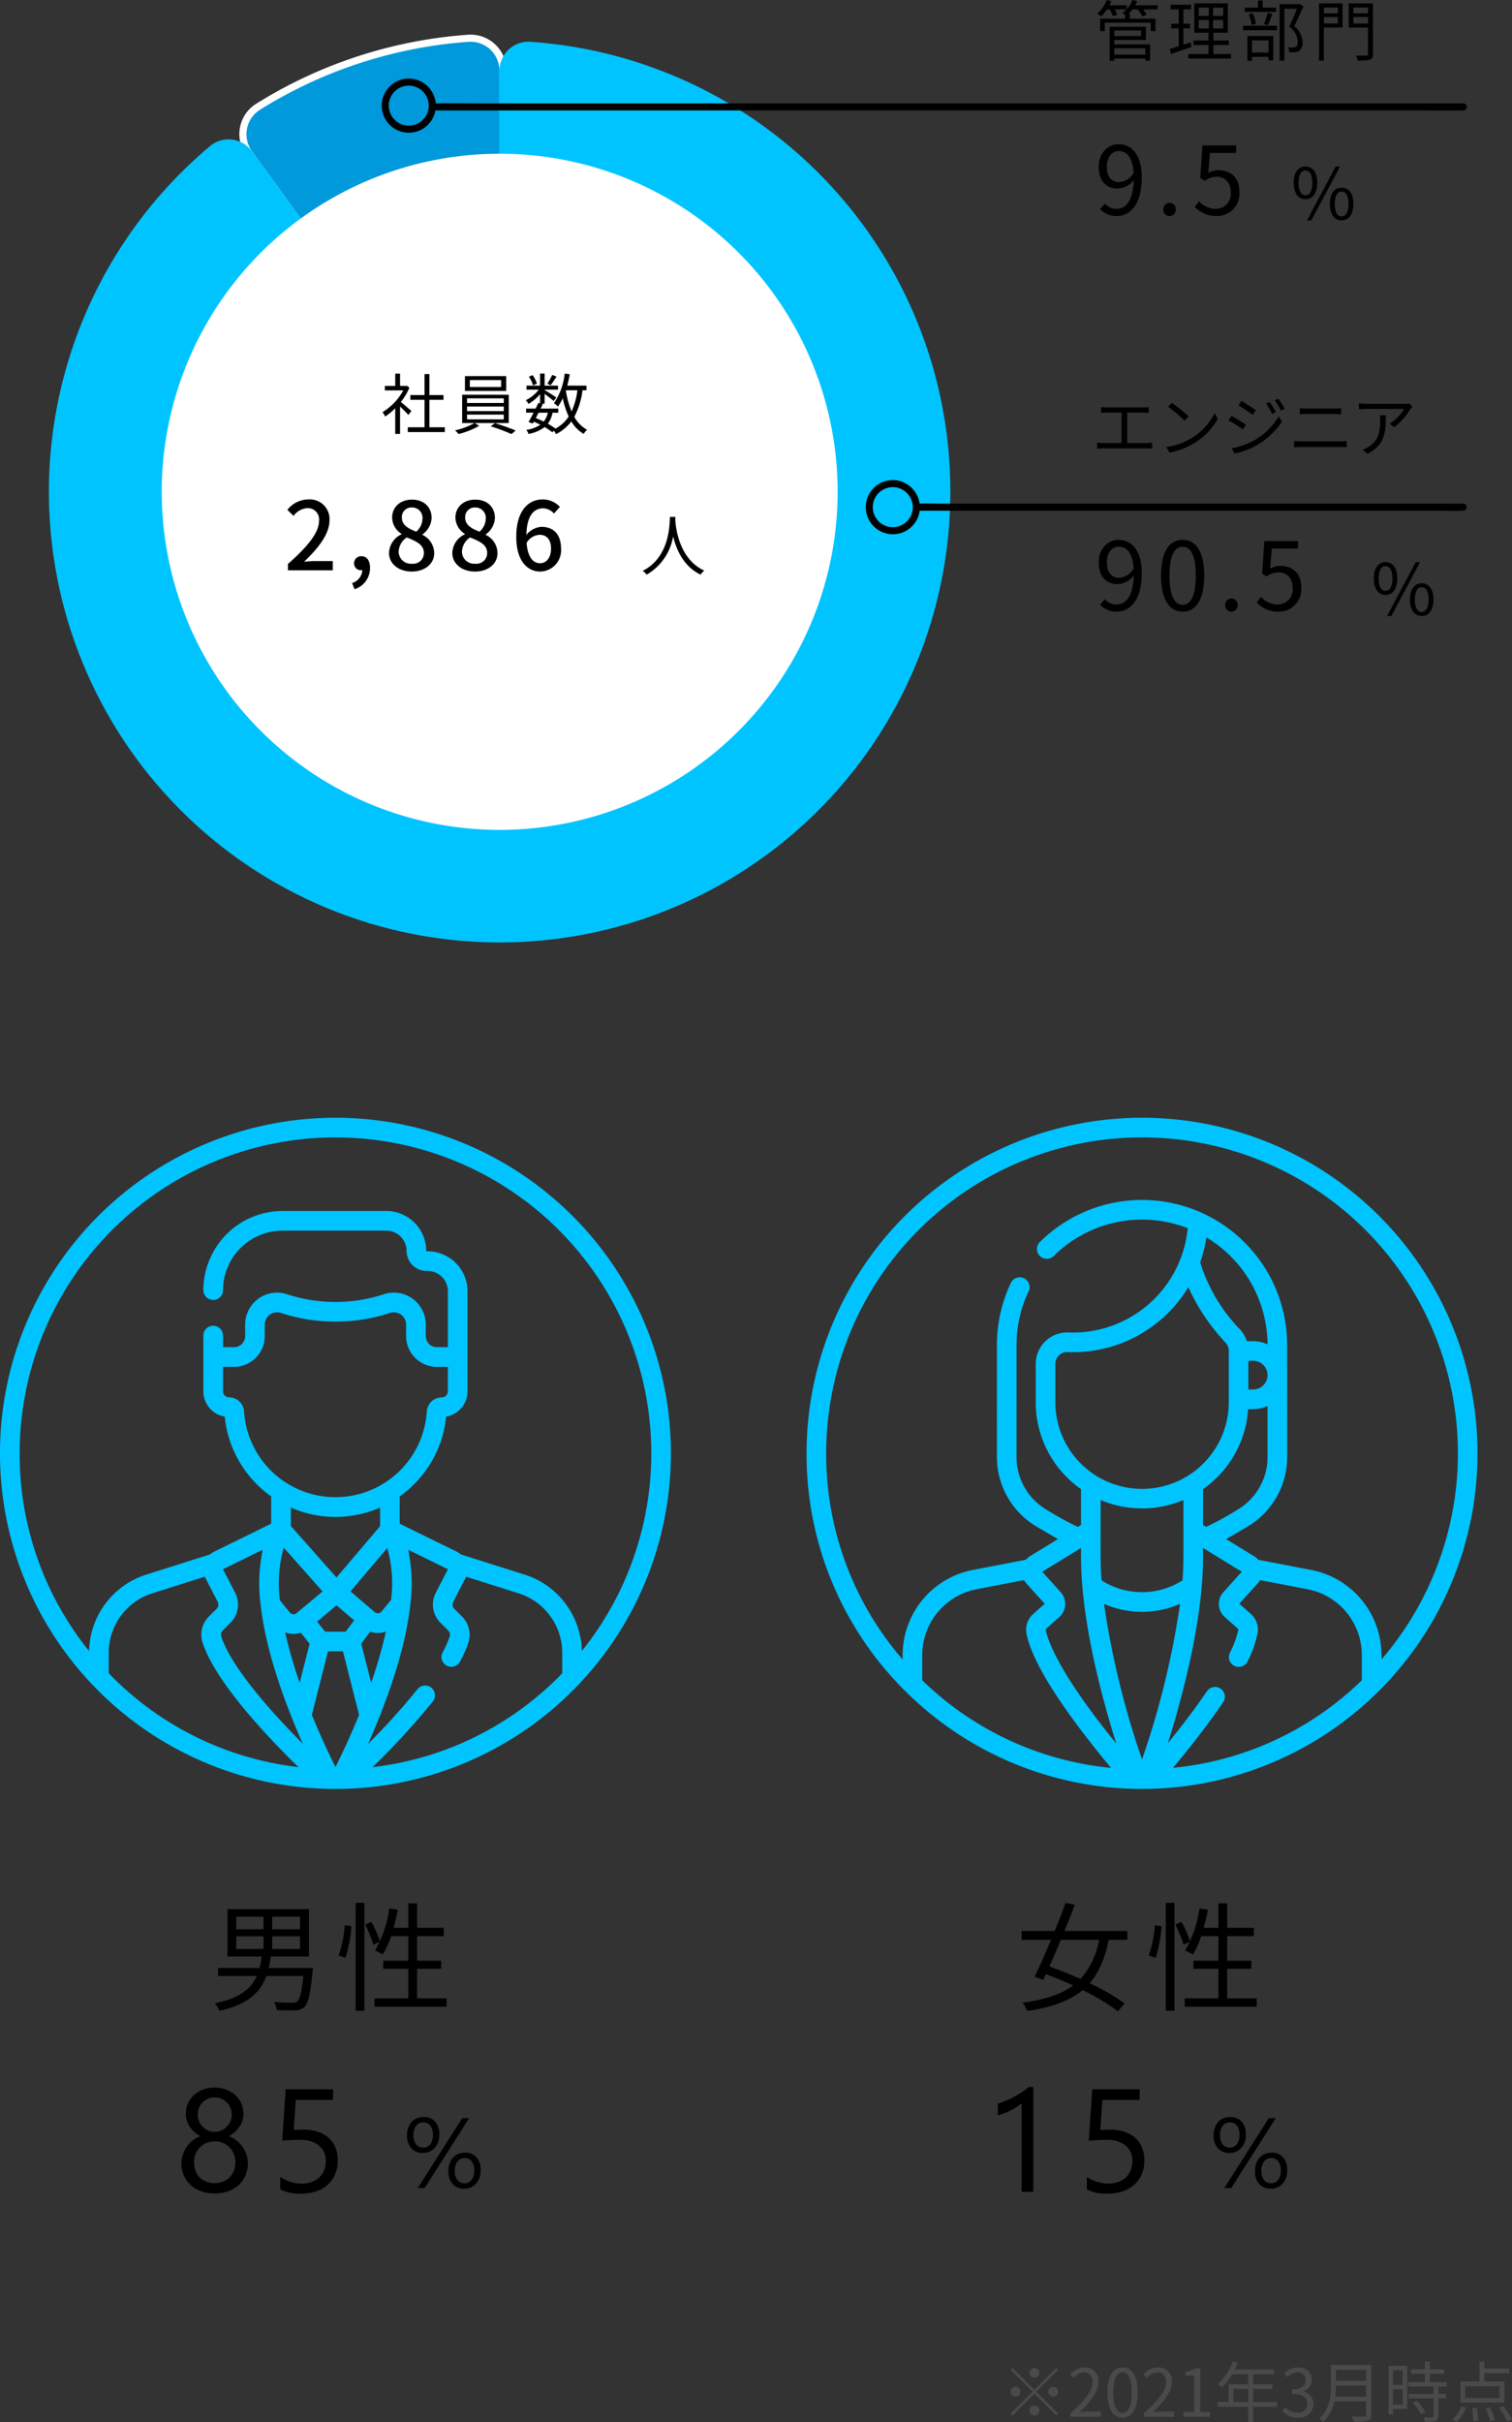
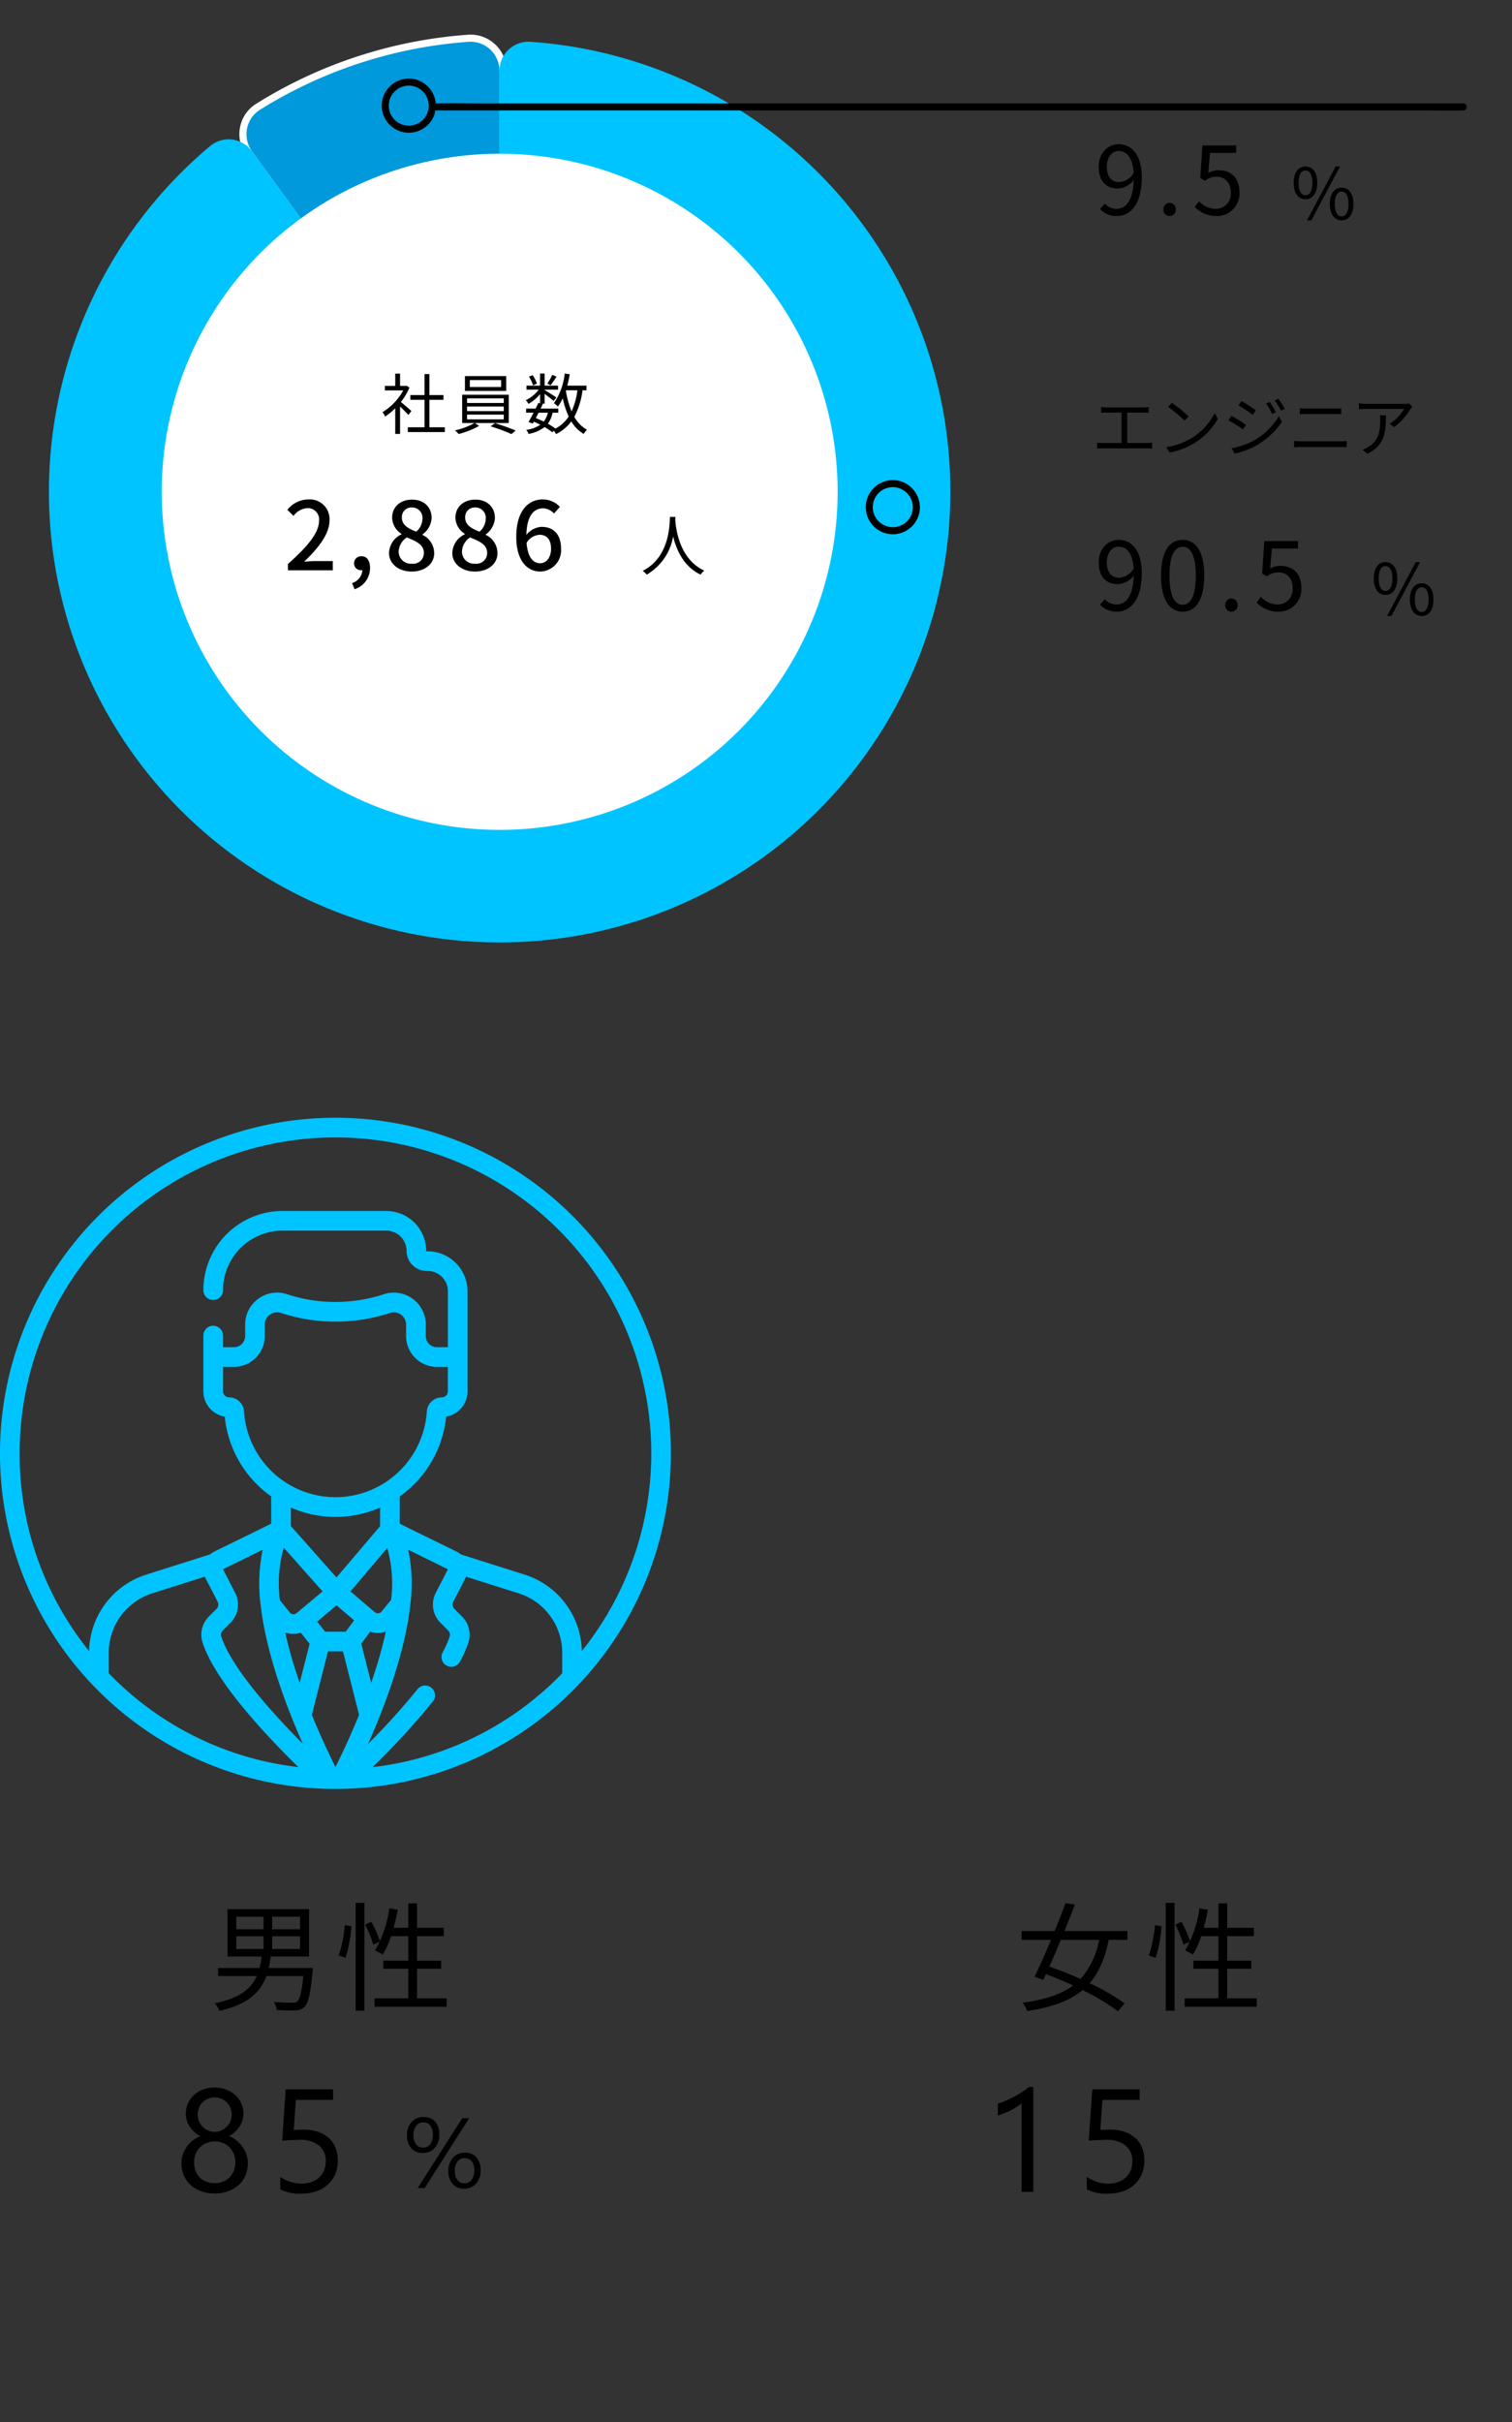
<svg xmlns="http://www.w3.org/2000/svg" width="320.108" height="512.56" viewBox="0 0 320.108 512.56">
  <rect x="0" y="0" width="320.108" height="512.56" fill="#333333" stroke="none" />
  <defs>
    <clipPath id="clip-path">
      <path id="パス_468" data-name="パス 468" d="M96.906,60.964l.025,63.105a6.117,6.117,0,0,1-4.223,5.821L88.5,131.262a6.12,6.12,0,0,1-6.844-2.218L44.52,78.022a6.125,6.125,0,0,0-8.878-1.1,95.482,95.482,0,0,0-29.4,102.8l.017.052a95.436,95.436,0,0,0,181.472-59.16l-.065-.2a95.483,95.483,0,0,0-84.23-65.56c-.142-.01-.283-.015-.423-.015a6.126,6.126,0,0,0-6.1,6.132" transform="translate(-1.5 -54.832)" fill="none" />
    </clipPath>
    <clipPath id="clip-path-2">
      <path id="パス_470" data-name="パス 470" d="M90.522,54.855A96.237,96.237,0,0,0,46.328,69.247a6.116,6.116,0,0,0-1.67,8.777l37.137,51.02a6.12,6.12,0,0,0,6.845,2.218l4.206-1.371a6.117,6.117,0,0,0,4.223-5.821l-.025-63.1A6.121,6.121,0,0,0,90.95,54.84q-.212,0-.428.015" transform="translate(-43.482 -54.84)" fill="none" />
    </clipPath>
  </defs>
  <g id="グループ_4450" data-name="グループ 4450" transform="translate(-27 -729.532)">
    <g id="グループ_4185" data-name="グループ 4185" transform="translate(-321.861 -519.263)">
      <g id="グループ_4242" data-name="グループ 4242" transform="translate(-603.245 313.242)">
        <g id="グループ_4241" data-name="グループ 4241">
-           <path id="パス_1178" data-name="パス 1178" d="M4.143-7.332a3.1,3.1,0,0,1-2.42-1A3.836,3.836,0,0,1,.82-11a4.121,4.121,0,0,1,.954-2.876A3.3,3.3,0,0,1,4.348-14.93a3.089,3.089,0,0,1,2.435.974,3.981,3.981,0,0,1,.866,2.738A4.027,4.027,0,0,1,6.68-8.393,3.275,3.275,0,0,1,4.143-7.332Zm.144-6.47a1.846,1.846,0,0,0-1.538.723,3.148,3.148,0,0,0-.564,1.984,3.019,3.019,0,0,0,.554,1.933,1.827,1.827,0,0,0,1.507.692,1.784,1.784,0,0,0,1.507-.718A3.229,3.229,0,0,0,6.3-11.177a3.08,3.08,0,0,0-.538-1.933A1.763,1.763,0,0,0,4.286-13.8Zm9.7-.9L4.553.1H3.086L12.51-14.7ZM12.9.226a3.091,3.091,0,0,1-2.42-1,3.84,3.84,0,0,1-.9-2.666,4.132,4.132,0,0,1,.964-2.886A3.3,3.3,0,0,1,13.1-7.393a3.077,3.077,0,0,1,2.43.984,4.021,4.021,0,0,1,.872,2.758,4.012,4.012,0,0,1-.969,2.815A3.275,3.275,0,0,1,12.9.226Zm.144-6.46a1.847,1.847,0,0,0-1.543.718,3.165,3.165,0,0,0-.559,1.989,2.983,2.983,0,0,0,.554,1.912A1.827,1.827,0,0,0,13-.923a1.78,1.78,0,0,0,1.507-.723,3.234,3.234,0,0,0,.543-1.984,3.031,3.031,0,0,0-.538-1.928A1.779,1.779,0,0,0,13.043-6.234Z" transform="translate(1208.217 1398.506)" />
          <g id="グループ_4448" data-name="グループ 4448">
            <path id="パス_1176" data-name="パス 1176" d="M17.75-13.1a16.752,16.752,0,0,1-3.925,8.275c-2.225-1-4.5-1.9-6.6-2.625C8-9.175,8.825-11.125,9.65-13.1Zm6,0v-1.875H10.425c.8-1.95,1.55-3.85,2.2-5.575L10.65-20.9c-.65,1.8-1.45,3.85-2.3,5.925h-7V-13.1H7.575C6.35-10.175,5.1-7.35,4.1-5.3l1.825.675C6.1-5,6.3-5.425,6.5-5.85c1.875.7,3.85,1.525,5.775,2.4C9.775-1.6,6.35-.45,1.55.2a6.675,6.675,0,0,1,.975,1.75c5.3-.775,9.05-2.175,11.75-4.425a46.152,46.152,0,0,1,7.475,4.5l1.4-1.7a46.694,46.694,0,0,0-7.4-4.25c2-2.3,3.25-5.3,4.05-9.175Zm5.975,3.8a27.881,27.881,0,0,0,1.25-6.7l-1.4-.2a25.26,25.26,0,0,1-1.3,6.4Zm2.15,11.2h1.85V-20.925h-1.85ZM33.9-16.325a24.884,24.884,0,0,1,1.725,4.25l1.4-.675A23.609,23.609,0,0,0,35.2-16.925ZM44.875-.725v-6.25h5.1V-8.7h-5.1v-5.175h5.65V-15.65h-5.65v-5.175h-1.85v5.175H39.9c.35-1.225.65-2.525.9-3.825l-1.8-.3a24.339,24.339,0,0,1-3.025,8.925,14.584,14.584,0,0,1,1.65.85,18.027,18.027,0,0,0,1.75-3.875h3.65V-8.7h-5.3v1.725h5.3v6.25h-7.15V1.05h15.25V-.725Z" transform="translate(1167.041 1359.178)" />
            <path id="パス_1177" data-name="パス 1177" d="M10.959,0H8.477V-18.754a5.746,5.746,0,0,1-.84.658,13.694,13.694,0,0,1-1.241.734q-.689.363-1.453.681a10.56,10.56,0,0,1-1.491.5v-2.513a14.431,14.431,0,0,0,1.733-.613q.916-.386,1.8-.863t1.673-1a13.279,13.279,0,0,0,1.362-1.022h.938ZM34.478-6.63a7.306,7.306,0,0,1-.545,2.876,6.288,6.288,0,0,1-1.552,2.21A6.947,6.947,0,0,1,29.953-.121a9.5,9.5,0,0,1-3.164.5,8.739,8.739,0,0,1-4.5-.908V-3.164a8.266,8.266,0,0,0,4.526,1.423,6.125,6.125,0,0,0,2.127-.348,4.726,4.726,0,0,0,1.612-.969,4.148,4.148,0,0,0,1.022-1.5,5.072,5.072,0,0,0,.356-1.922A4.118,4.118,0,0,0,30.513-9.8,6.24,6.24,0,0,0,26.38-11q-.439,0-.923.015t-.969.038q-.484.023-.946.053t-.84.076l.742-10.883H33.479v2.24H25.593l-.439,6.373q.484-.03,1.029-.053t.969-.023a9.742,9.742,0,0,1,3.088.454,6.542,6.542,0,0,1,2.308,1.294,5.426,5.426,0,0,1,1.438,2.059A7.241,7.241,0,0,1,34.478-6.63Z" transform="translate(1159.906 1399.403)" />
-             <path id="パス_477" data-name="パス 477" d="M705.006,142.42a178.475,178.475,0,0,1-8.046,32.911,178.293,178.293,0,0,1-8.046-32.911,20.116,20.116,0,0,0,16.091,0M650.431,158.59v-5.364a14.179,14.179,0,0,1,11.485-13.9l10.04-1.932a3.785,3.785,0,0,0,.443.607l3.955,4.394-2.472,2.195a4.367,4.367,0,0,0-1.4,4.006c1.379,7.71,11.355,20.674,17.915,28.529a66.344,66.344,0,0,1-39.961-18.53m26.131-10.732a.21.21,0,0,1,.077-.169l2.8-2.49a3.71,3.71,0,0,0,.293-5.259l-3.9-4.328,8.206-5.03c.021,1.327-.092,3.82.283,8.2,1,11.644,4.4,24.341,7.172,33.18-12.536-15.375-14.6-22.228-14.938-24.1m33.029-9.08c.376-4.389.263-6.879.283-8.2l8.206,5.03-3.9,4.328a3.711,3.711,0,0,0,.294,5.259l2.8,2.49a.209.209,0,0,1,.077.169,19.777,19.777,0,0,1-1.784,4.906,2.076,2.076,0,1,0,3.732,1.822,23.39,23.39,0,0,0,2.139-6,4.372,4.372,0,0,0-1.406-4.006l-2.472-2.195L721.521,138a3.644,3.644,0,0,0,.443-.607L732,139.322a14.18,14.18,0,0,1,11.485,13.9v5.364a66.343,66.343,0,0,1-39.963,18.53c3.131-3.747,7.142-8.781,10.584-13.836a2.076,2.076,0,1,0-3.43-2.338c-2.629,3.859-5.608,7.716-8.247,10.972,2.767-8.833,6.164-21.512,7.159-33.14m-3.869-18.327c0,12.725.064,13.483-.193,16.993a15.911,15.911,0,0,1-17.138,0c-.259-3.516-.193-4.233-.193-16.993a22.591,22.591,0,0,0,17.525,0m4.152,5.261v-7.568a22.814,22.814,0,0,0,2.891-2.408,22.364,22.364,0,0,0,6.654-14.526h1.071a7.16,7.16,0,0,0,3.043-.673l0,10.826a12.96,12.96,0,0,1-6.379,11.144,63.251,63.251,0,0,1-6.608,3.619Zm9.593-34.737h1.023a3.046,3.046,0,0,1,3.041,3.038v0a3.041,3.041,0,0,1-3.041,3.04h-1.023Zm-12.7-15.569a43.054,43.054,0,0,0,7.887,11.753,2.494,2.494,0,0,1,.666,1.7V100a18.357,18.357,0,0,1-36.71,0V91.649a2.514,2.514,0,0,1,2.608-2.517q.558.023,1.114.023a28.553,28.553,0,0,0,24.435-13.747m10.928,8.928a35.57,35.57,0,0,1-8.428-14.191,28.493,28.493,0,0,0,1.318-5.283A26.578,26.578,0,0,1,723.526,87.5a7.149,7.149,0,0,0-3.037-.675h-1.347a6.619,6.619,0,0,0-1.453-2.489m-87.6,26.229A66.872,66.872,0,1,1,747.641,154.2v-.972a18.335,18.335,0,0,0-14.851-17.982l-11.226-2.161a3.7,3.7,0,0,0-.862-.736l-5.958-3.651c1.162-.621,1.452-.825,4.513-2.609a17.134,17.134,0,0,0,8.432-14.726c0-5.881-.007-21.6-.008-23.7a30.72,30.72,0,0,0-52.327-21.839,2.077,2.077,0,1,0,2.921,2.953,26.569,26.569,0,0,1,28.359-5.861,24.417,24.417,0,0,1-25.261,22.066,6.663,6.663,0,0,0-6.919,6.665v8.4a22.381,22.381,0,0,0,6.7,15.688,22.686,22.686,0,0,0,2.889,2.406v7.57l-.672.413a63.626,63.626,0,0,1-6.609-3.619,12.96,12.96,0,0,1-6.379-11.144l.007-23.7a26.311,26.311,0,0,1,2.557-11.387,2.076,2.076,0,1,0-3.75-1.783,30.429,30.429,0,0,0-2.959,13.168l-.007,23.7a17.123,17.123,0,0,0,8.431,14.726c3.081,1.8,3.354,1.992,4.511,2.609l-5.956,3.651a3.7,3.7,0,0,0-.862.737l-11.225,2.159a18.339,18.339,0,0,0-14.853,17.982v.973a66.382,66.382,0,0,1-16.191-43.634m-4.152,0a70.565,70.565,0,0,0,20.8,50.223l.125.119c.023.026.048.048.072.072a71.021,71.021,0,0,0,100.048,0c.026-.024.051-.048.075-.074l.124-.118a71.024,71.024,0,1,0-121.246-50.223" transform="translate(496.93 1132.556)" fill="#00c4ff" />
          </g>
        </g>
        <g id="グループ_4240" data-name="グループ 4240" transform="translate(91)">
          <path id="パス_1175" data-name="パス 1175" d="M4.143-7.332a3.1,3.1,0,0,1-2.42-1A3.836,3.836,0,0,1,.82-11a4.121,4.121,0,0,1,.954-2.876A3.3,3.3,0,0,1,4.348-14.93a3.089,3.089,0,0,1,2.435.974,3.981,3.981,0,0,1,.866,2.738A4.027,4.027,0,0,1,6.68-8.393,3.275,3.275,0,0,1,4.143-7.332Zm.144-6.47a1.846,1.846,0,0,0-1.538.723,3.148,3.148,0,0,0-.564,1.984,3.019,3.019,0,0,0,.554,1.933,1.827,1.827,0,0,0,1.507.692,1.784,1.784,0,0,0,1.507-.718A3.229,3.229,0,0,0,6.3-11.177a3.08,3.08,0,0,0-.538-1.933A1.763,1.763,0,0,0,4.286-13.8Zm9.7-.9L4.553.1H3.086L12.51-14.7ZM12.9.226a3.091,3.091,0,0,1-2.42-1,3.84,3.84,0,0,1-.9-2.666,4.132,4.132,0,0,1,.964-2.886A3.3,3.3,0,0,1,13.1-7.393a3.077,3.077,0,0,1,2.43.984,4.021,4.021,0,0,1,.872,2.758,4.012,4.012,0,0,1-.969,2.815A3.275,3.275,0,0,1,12.9.226Zm.144-6.46a1.847,1.847,0,0,0-1.543.718,3.165,3.165,0,0,0-.559,1.989,2.983,2.983,0,0,0,.554,1.912A1.827,1.827,0,0,0,13-.923a1.78,1.78,0,0,0,1.507-.723,3.234,3.234,0,0,0,.543-1.984,3.031,3.031,0,0,0-.538-1.928A1.779,1.779,0,0,0,13.043-6.234Z" transform="translate(946.455 1398.506)" />
          <g id="グループ_4447" data-name="グループ 4447">
            <path id="パス_1173" data-name="パス 1173" d="M5.725-13.85H11.5v2.675H5.725Zm0-4.15H11.5v2.65H5.725Zm13.5,2.65h-5.9V-18h5.9Zm0,4.175h-5.9V-13.85h5.9ZM12.575-7.15a18.891,18.891,0,0,0,.45-2.425h8.1V-19.6H3.875V-9.575H11.1a17.407,17.407,0,0,1-.45,2.425H1.875v1.7h8.2c-1.2,2.675-3.55,4.675-8.9,5.775a5.006,5.006,0,0,1,.975,1.6C8.275.55,10.85-2.025,12.1-5.45h7.825c-.35,3.425-.75,4.95-1.325,5.4-.25.225-.525.25-1.075.25-.575,0-2.2-.025-3.85-.15a3.714,3.714,0,0,1,.625,1.7c1.575.075,3.1.1,3.9.075A2.723,2.723,0,0,0,20.15,1.1c.8-.75,1.275-2.7,1.725-7.425a7.984,7.984,0,0,0,.075-.825ZM28.85-9.3A27.881,27.881,0,0,0,30.1-16l-1.4-.2a25.26,25.26,0,0,1-1.3,6.4ZM31,1.9h1.85V-20.925H31Zm2.025-18.225a24.884,24.884,0,0,1,1.725,4.25l1.4-.675a23.609,23.609,0,0,0-1.825-4.175ZM44-.725v-6.25h5.1V-8.7H44v-5.175h5.65V-15.65H44v-5.175H42.15v5.175H39.025c.35-1.225.65-2.525.9-3.825l-1.8-.3A24.339,24.339,0,0,1,35.1-10.85a14.584,14.584,0,0,1,1.65.85,18.027,18.027,0,0,0,1.75-3.875h3.65V-8.7h-5.3v1.725h5.3v6.25H35V1.05H50.25V-.725Z" transform="translate(905.4 1359.178)" />
            <path id="パス_1174" data-name="パス 1174" d="M1.362-6.055a5.775,5.775,0,0,1,.272-1.733,6.278,6.278,0,0,1,.78-1.627,6.451,6.451,0,0,1,1.256-1.377,5.99,5.99,0,0,1,1.7-.984A6.436,6.436,0,0,1,3.133-13.8,4.778,4.778,0,0,1,2.3-16.529a5.271,5.271,0,0,1,.462-2.21A5.323,5.323,0,0,1,4.042-20.5a5.913,5.913,0,0,1,1.938-1.158A6.9,6.9,0,0,1,8.4-22.069a6.832,6.832,0,0,1,2.437.424,6.017,6.017,0,0,1,1.938,1.166,5.232,5.232,0,0,1,1.271,1.756,5.309,5.309,0,0,1,.454,2.195,4.778,4.778,0,0,1-.833,2.732,6.516,6.516,0,0,1-2.21,2.021,5.936,5.936,0,0,1,1.68.984,6.546,6.546,0,0,1,1.249,1.377,6.278,6.278,0,0,1,.78,1.627,5.775,5.775,0,0,1,.272,1.733,6.446,6.446,0,0,1-.515,2.6A5.818,5.818,0,0,1,13.479-1.43,6.674,6.674,0,0,1,11.254-.121,8.317,8.317,0,0,1,8.4.348,8.206,8.206,0,0,1,5.57-.121,6.776,6.776,0,0,1,3.345-1.43,5.857,5.857,0,0,1,1.885-3.451,6.365,6.365,0,0,1,1.362-6.055Zm2.694-.212a5.128,5.128,0,0,0,.31,1.832,3.949,3.949,0,0,0,.878,1.393,3.833,3.833,0,0,0,1.377.885,4.976,4.976,0,0,0,1.794.31,4.725,4.725,0,0,0,1.756-.318,4.092,4.092,0,0,0,1.385-.893,4.015,4.015,0,0,0,.908-1.393,4.871,4.871,0,0,0,.325-1.816,4.64,4.64,0,0,0-.31-1.7,4.263,4.263,0,0,0-.885-1.4,4.16,4.16,0,0,0-1.377-.954,4.481,4.481,0,0,0-1.8-.348,4.53,4.53,0,0,0-1.733.325,4.147,4.147,0,0,0-1.377.908A4.206,4.206,0,0,0,4.39-8.045,4.633,4.633,0,0,0,4.057-6.267Zm.772-10.066a3.617,3.617,0,0,0,.28,1.43,3.6,3.6,0,0,0,.772,1.15,3.627,3.627,0,0,0,1.143.772,3.486,3.486,0,0,0,1.393.28,3.46,3.46,0,0,0,1.4-.288,3.618,3.618,0,0,0,1.143-.78,3.778,3.778,0,0,0,.772-1.15,3.5,3.5,0,0,0,.288-1.415,3.711,3.711,0,0,0-.28-1.453,3.557,3.557,0,0,0-.764-1.15A3.578,3.578,0,0,0,9.831-19.7a3.578,3.578,0,0,0-1.415-.28,3.611,3.611,0,0,0-1.461.288,3.529,3.529,0,0,0-1.135.78,3.408,3.408,0,0,0-.734,1.158A3.913,3.913,0,0,0,4.829-16.333Zm29.65,9.7a7.306,7.306,0,0,1-.545,2.876,6.288,6.288,0,0,1-1.552,2.21A6.947,6.947,0,0,1,29.953-.121a9.5,9.5,0,0,1-3.164.5,8.739,8.739,0,0,1-4.5-.908V-3.164a8.266,8.266,0,0,0,4.526,1.423,6.125,6.125,0,0,0,2.127-.348,4.726,4.726,0,0,0,1.612-.969,4.148,4.148,0,0,0,1.022-1.5,5.072,5.072,0,0,0,.356-1.922A4.118,4.118,0,0,0,30.513-9.8,6.24,6.24,0,0,0,26.38-11q-.439,0-.923.015t-.969.038q-.484.023-.946.053t-.84.076l.742-10.883H33.479v2.24H25.593l-.439,6.373q.484-.03,1.029-.053t.969-.023a9.742,9.742,0,0,1,3.088.454,6.542,6.542,0,0,1,2.308,1.294,5.426,5.426,0,0,1,1.438,2.059A7.241,7.241,0,0,1,34.478-6.63Z" transform="translate(898.143 1399.403)" />
            <path id="パス_478" data-name="パス 478" d="M507.687,165.907l3.416-13.439h3.165l3.415,13.434c-1.827,4.489-3.652,8.35-5,11.049-1.349-2.707-3.175-6.565-5-11.043m-5.645-17.439a5.123,5.123,0,0,0,3.318.06l1.855,2.344-2.1,8.242a97.243,97.243,0,0,1-3.078-10.645m21.323-.183a96.43,96.43,0,0,1-3.115,10.823l-2.1-8.27,1.891-2.53a5.158,5.158,0,0,0,1.629.267,5.23,5.23,0,0,0,1.7-.29M508.8,146.166l4.112-3.436,3.722,3.182-1.79,2.395h-4.351ZM464.684,157.1v-4.3a13.19,13.19,0,0,1,9.242-12.621l11.093-3.511c.111.26,0,.009,2.723,5.3a1.285,1.285,0,0,1-.236,1.507l-1.617,1.615a5.421,5.421,0,0,0-1.332,5.551c2.655,8.1,13.1,19.307,20.275,26.323A66.35,66.35,0,0,1,464.684,157.1m23.827-7.753a1.278,1.278,0,0,1,.318-1.308l1.617-1.614a5.436,5.436,0,0,0,.994-6.361l-2.565-4.975,8.409-4.131a34.631,34.631,0,0,0-.435,11.71v.009c1.077,9.61,5,20.513,8.921,29.35-6.458-6.5-15.086-16.054-17.259-22.681m40.014-6.739V142.6a34.615,34.615,0,0,0-.443-11.637l8.408,4.132-2.564,4.973a5.433,5.433,0,0,0,.993,6.361l1.617,1.614a1.277,1.277,0,0,1,.318,1.31,20.71,20.71,0,0,1-1.473,3.318,2.08,2.08,0,0,0,3.661,1.977,24.731,24.731,0,0,0,1.767-4,5.419,5.419,0,0,0-1.332-5.553l-1.617-1.614a1.287,1.287,0,0,1-.236-1.509c2.707-5.256,2.614-5.048,2.723-5.3l11.1,3.513a13.189,13.189,0,0,1,9.243,12.621v4.3a66.336,66.336,0,0,1-40.153,19.868,158.348,158.348,0,0,0,12.765-13.9,2.081,2.081,0,0,0-3.259-2.59,144.863,144.863,0,0,1-10.453,11.568c3.933-8.861,7.871-19.8,8.938-29.44m-7.547,1.544-5.121-4.381,7.8-9.178a27.754,27.754,0,0,1,.8,10.973l-2.127,2.605a1.058,1.058,0,0,1-1.352-.02m-17.861.217-2.2-2.72a27.757,27.757,0,0,1,.813-11.132l8.219,9.266-5.482,4.578a1.059,1.059,0,0,1-1.349.009m19.008-22.334v3.94L512.9,136.832l-9.656-10.884v-3.912a23.458,23.458,0,0,0,18.885,0M493.331,101.7a3.194,3.194,0,0,0-3.175-2.992,1.276,1.276,0,0,1-1.276-1.276V92.263H491.2a6.526,6.526,0,0,0,6.517-6.519V83.316a2.6,2.6,0,0,1,3.426-2.467,37.042,37.042,0,0,0,23.074,0,2.6,2.6,0,0,1,3.418,2.47v2.428a6.526,6.526,0,0,0,6.517,6.519h2.325v5.173a1.278,1.278,0,0,1-1.277,1.276,3.188,3.188,0,0,0-3.172,2.992,19.391,19.391,0,0,1-38.7,0m-47.508,8.86a66.863,66.863,0,1,1,119.018,41.843,17.332,17.332,0,0,0-12.14-16.194l-13.462-4.261c-.761-.652-.561-.372-12.953-6.511v-5.767a23.535,23.535,0,0,0,9.833-16.875,5.448,5.448,0,0,0,4.526-5.361V76.259a8.467,8.467,0,0,0-8.456-8.456h-.216a.073.073,0,0,1-.073-.072,8.465,8.465,0,0,0-8.456-8.456H501.473A16.773,16.773,0,0,0,484.72,76.028a2.08,2.08,0,1,0,4.161,0,12.607,12.607,0,0,1,12.593-12.593h21.971a4.3,4.3,0,0,1,4.294,4.294,4.24,4.24,0,0,0,4.234,4.234h.216a4.3,4.3,0,0,1,4.294,4.294V88.1h-2.325a2.357,2.357,0,0,1-2.355-2.355V83.317a6.759,6.759,0,0,0-8.887-6.422,32.834,32.834,0,0,1-20.469,0,6.759,6.759,0,0,0-8.885,6.422v2.429A2.359,2.359,0,0,1,491.2,88.1h-2.324V85.644a2.08,2.08,0,0,0-4.161,0V97.437a5.445,5.445,0,0,0,4.524,5.361,23.529,23.529,0,0,0,9.833,16.875v5.769c-12.367,6.129-12.2,5.871-12.952,6.513l-13.455,4.26a17.327,17.327,0,0,0-12.139,16.192,66.351,66.351,0,0,1-14.708-41.843m-4.162,0a71.017,71.017,0,0,0,69.885,71.012c.668.028,2.117,0,2.145,0,.011,0,.063,0,.075,0a71.022,71.022,0,1,0-72.105-71.012" transform="translate(419.445 1132.555)" fill="#00c4ff" />
          </g>
        </g>
      </g>
      <g id="グループ_4239" data-name="グループ 4239" transform="translate(37.331 69.346)">
        <path id="パス_471" data-name="パス 471" d="M90.951,53.34a7.621,7.621,0,0,1,7.593,7.625l.024,63.1a7.6,7.6,0,0,1-5.258,7.248L89.1,132.687a7.616,7.616,0,0,1-8.522-2.76L43.445,78.905a7.668,7.668,0,0,1-1.325-5.947,7.5,7.5,0,0,1,3.41-4.983A97.751,97.751,0,0,1,90.418,53.359C90.595,53.346,90.774,53.34,90.951,53.34Zm-4.209,76.723a4.608,4.608,0,0,0,1.431-.228l4.207-1.371a4.609,4.609,0,0,0,3.188-4.394l-.024-63.1a4.617,4.617,0,0,0-4.593-4.626c-.107,0-.217,0-.324.011a94.752,94.752,0,0,0-43.5,14.165,4.528,4.528,0,0,0-2.058,3.011,4.6,4.6,0,0,0,.8,3.613l37.136,51.021A4.635,4.635,0,0,0,86.742,130.063Z" transform="translate(320.225 1133.439)" fill="#fff" />
        <g id="グループ_4446" data-name="グループ 4446">
          <g id="グループ_4445" data-name="グループ 4445">
            <g id="グループ_468" data-name="グループ 468" transform="translate(321.861 1188.271)" clip-path="url(#clip-path)">
              <rect id="長方形_1939" data-name="長方形 1939" width="226.692" height="229.58" transform="translate(-40.196 182.655) rotate(-78.119)" fill="#00c4ff" />
            </g>
            <g id="グループ_472" data-name="グループ 472" transform="translate(363.705 1188.279)" clip-path="url(#clip-path-2)">
              <rect id="長方形_1941" data-name="長方形 1941" width="93.534" height="83.528" transform="matrix(0.452, -0.892, 0.892, 0.452, -32.055, 61.452)" fill="#0099db" />
            </g>
            <path id="パス_472" data-name="パス 472" d="M168.584,150.166A71.547,71.547,0,1,1,97.038,78.619a71.547,71.547,0,0,1,71.547,71.547" transform="translate(320.284 1133.361)" fill="#fff" />
            <path id="パス_1171" data-name="パス 1171" d="M6.454-3.794C6.1-4.1,4.872-5.18,4.214-5.7A12.58,12.58,0,0,0,6.034-8.75l-.588-.392L5.264-9.1H4.046v-2.6H3.024v2.6H.826v.952H4.718A12.144,12.144,0,0,1,.336-3.556a4.709,4.709,0,0,1,.546.938,13.22,13.22,0,0,0,2.142-1.75V1.064H4.046v-5.8c.63.588,1.4,1.372,1.764,1.778ZM10.262-.35V-6.16h2.982V-7.168H10.262v-4.438H9.226v4.438h-3V-6.16h3V-.35H5.684V.672h7.84V-.35ZM25.438-8.876H18.816v-1.456h6.622Zm1.078-2.3H17.78v3.136h8.736ZM18.228-3.024H26v1.008h-7.77Zm0-1.722H26v.98h-7.77Zm0-1.722H26v.98h-7.77Zm8.834,5.222V-7.238h-9.87v5.992H19.81A15.087,15.087,0,0,1,15.68.308a7.986,7.986,0,0,1,.77.77A17.771,17.771,0,0,0,20.8-.644l-.938-.6Zm-3.836.7a36.747,36.747,0,0,1,4.4,1.638l.9-.756c-1.092-.448-2.954-1.134-4.4-1.554ZM36.26-11.438A11.985,11.985,0,0,1,35.224-9.59l.7.336c.364-.462.84-1.162,1.246-1.806ZM33.026-9.59a6.983,6.983,0,0,0-.91-1.792l-.784.322A7.157,7.157,0,0,1,32.2-9.226Zm6.132,1.414h2.436A15.327,15.327,0,0,1,40.362-3.71a19.262,19.262,0,0,1-1.218-4.424ZM35.336-3.43a4.492,4.492,0,0,1-.882,1.876c-.546-.266-1.106-.518-1.666-.742.182-.364.392-.742.588-1.134Zm8.176-4.746v-.98h-4.06c.2-.77.378-1.582.518-2.408l-1.064-.154a13.757,13.757,0,0,1-2.282,6.272,5.358,5.358,0,0,1,.84.714,9.133,9.133,0,0,0,1.022-1.75,18.959,18.959,0,0,0,1.26,3.864,7.708,7.708,0,0,1-2.8,2.548,14.1,14.1,0,0,0-1.61-1.022A5.745,5.745,0,0,0,36.33-3.43h1.218V-4.3H33.81c.168-.336.322-.672.476-.98l-.238-.056h.6V-7.42c.672.5,1.554,1.176,1.918,1.512l.574-.742c-.378-.28-1.89-1.232-2.492-1.582V-8.3h2.842v-.854H34.65v-2.562h-.966v2.562h-2.87V-8.3H33.4A7.63,7.63,0,0,1,30.66-6.076a3.531,3.531,0,0,1,.574.784,9.1,9.1,0,0,0,2.45-2.058v1.932L33.32-5.5c-.168.378-.364.784-.574,1.2H30.73v.868h1.582c-.378.728-.756,1.442-1.064,1.974l.9.322.224-.392c.462.2.924.42,1.372.644A7.115,7.115,0,0,1,30.758.21a2.139,2.139,0,0,1,.476.854A7.813,7.813,0,0,0,34.65-.392,13.753,13.753,0,0,1,36.288.714L36.61.378a4.477,4.477,0,0,1,.448.728,9.228,9.228,0,0,0,3.248-2.688,7.525,7.525,0,0,0,2.618,2.646,3.351,3.351,0,0,1,.714-.882,6.89,6.89,0,0,1-2.7-2.744,16.278,16.278,0,0,0,1.736-5.614Z" transform="translate(392.181 1270.219)" />
            <path id="パス_1170" data-name="パス 1170" d="M.88,0h9.5V-1.96H6.7c-.72,0-1.64.06-2.4.14C7.42-4.8,9.68-7.74,9.68-10.58A4.163,4.163,0,0,0,5.24-15,5.715,5.715,0,0,0,.76-12.8l1.3,1.28a3.992,3.992,0,0,1,2.9-1.64,2.39,2.39,0,0,1,2.5,2.7c0,2.42-2.24,5.28-6.58,9.12Zm14.1,4A4.689,4.689,0,0,0,18.26-.5c0-1.54-.66-2.48-1.78-2.48a1.494,1.494,0,0,0-1.6,1.48A1.442,1.442,0,0,0,16.42-.02a.82.82,0,0,0,.22-.02A3.068,3.068,0,0,1,14.46,2.7ZM27.08.26c2.84,0,4.76-1.68,4.76-3.86a4.3,4.3,0,0,0-2.48-3.9v-.1a4.574,4.574,0,0,0,1.94-3.46c0-2.3-1.6-3.9-4.16-3.9-2.4,0-4.2,1.5-4.2,3.8a4.161,4.161,0,0,0,1.98,3.44v.1a4.508,4.508,0,0,0-2.64,3.96C22.28-1.38,24.32.26,27.08.26Zm.96-8.44C26.4-8.82,25-9.56,25-11.16a2.016,2.016,0,0,1,2.1-2.14,2.184,2.184,0,0,1,2.26,2.38A3.726,3.726,0,0,1,28.04-8.18ZM27.12-1.4a2.577,2.577,0,0,1-2.8-2.48,3.755,3.755,0,0,1,1.72-3.08c2,.82,3.62,1.5,3.62,3.3A2.267,2.267,0,0,1,27.12-1.4ZM40.48.26c2.84,0,4.76-1.68,4.76-3.86a4.3,4.3,0,0,0-2.48-3.9v-.1a4.574,4.574,0,0,0,1.94-3.46c0-2.3-1.6-3.9-4.16-3.9-2.4,0-4.2,1.5-4.2,3.8a4.161,4.161,0,0,0,1.98,3.44v.1a4.508,4.508,0,0,0-2.64,3.96C35.68-1.38,37.72.26,40.48.26Zm.96-8.44c-1.64-.64-3.04-1.38-3.04-2.98a2.016,2.016,0,0,1,2.1-2.14,2.184,2.184,0,0,1,2.26,2.38A3.726,3.726,0,0,1,41.44-8.18ZM40.52-1.4a2.577,2.577,0,0,1-2.8-2.48,3.755,3.755,0,0,1,1.72-3.08c2,.82,3.62,1.5,3.62,3.3A2.267,2.267,0,0,1,40.52-1.4ZM54.14-7.52c1.58,0,2.44,1.06,2.44,2.94,0,1.92-1.02,3.08-2.3,3.08-1.58,0-2.64-1.38-2.88-4.3A3.453,3.453,0,0,1,54.14-7.52ZM54.3.26a4.5,4.5,0,0,0,4.4-4.84c0-3.1-1.66-4.62-4.14-4.62a4.425,4.425,0,0,0-3.2,1.7c.1-4.2,1.66-5.62,3.54-5.62a3.163,3.163,0,0,1,2.3,1.1l1.26-1.4A4.943,4.943,0,0,0,54.78-15c-2.9,0-5.56,2.26-5.56,7.92C49.22-2.08,51.5.26,54.3.26Z" transform="translate(371.61 1300.144)" />
            <path id="パス_1172" data-name="パス 1172" d="M6.286-11.284C6.188-9.436,6.188-2.758.518.14a3.543,3.543,0,0,1,.84.8,11.594,11.594,0,0,0,5.6-8.092C7.63-4.354,9.17-.77,12.782.938a3.138,3.138,0,0,1,.77-.854C8.288-2.324,7.532-8.792,7.406-10.64c.014-.238.014-.462.028-.644Z" transform="translate(447.084 1300.121)" />
          </g>
          <g id="グループ_4444" data-name="グループ 4444">
            <path id="パス_1167" data-name="パス 1167" d="M2.03-9.366v1.232c.35-.042.91-.056,1.176-.056h3.15v6.44H2.408a9.591,9.591,0,0,1-1.232-.084V-.56C1.61-.6,2.03-.616,2.408-.616h9.254a8.781,8.781,0,0,1,1.162.056V-1.834a9.848,9.848,0,0,1-1.162.084H7.546V-8.19h3.36a10.771,10.771,0,0,1,1.19.056V-9.366a9.906,9.906,0,0,1-1.19.084h-7.7A9.271,9.271,0,0,1,2.03-9.366ZM17-10.262l-.8.854a29.076,29.076,0,0,1,3.486,2.926l.882-.882A30.656,30.656,0,0,0,17-10.262Zm-1.2,9.38L16.534.266a15.346,15.346,0,0,0,5.5-2.17,13.988,13.988,0,0,0,4.7-4.984l-.672-1.19a13.188,13.188,0,0,1-4.676,5.152A14.456,14.456,0,0,1,15.792-.882Zm21.924-9.562-.77.322A15.655,15.655,0,0,1,38.22-7.91l.8-.364A20.67,20.67,0,0,0,37.716-10.444Zm1.834-.672-.784.336A15.221,15.221,0,0,1,40.1-8.61l.8-.364A20.187,20.187,0,0,0,39.55-11.116Zm-7.812.462-.63.938c.812.476,2.338,1.484,3.01,2l.658-.966C34.174-9.114,32.564-10.192,31.738-10.654Zm-2.1,10.01L30.282.49a16.718,16.718,0,0,0,4.634-1.736,16.476,16.476,0,0,0,5.39-5l-.672-1.162a14.31,14.31,0,0,1-5.306,5.138A15.323,15.323,0,0,1,29.638-.644ZM29.624-7.5l-.63.952A30.93,30.93,0,0,1,32.06-4.634l.63-.98C32.088-6.048,30.45-7.056,29.624-7.5Zm14.462-1.61v1.26c.434-.014.9-.042,1.386-.042h5.992c.462,0,.994.014,1.386.042v-1.26a13.757,13.757,0,0,1-1.386.056H45.472C45.01-9.058,44.534-9.086,44.086-9.114Zm-1.2,6.93V-.84c.476-.028.966-.07,1.47-.07h8.386c.378,0,.854.028,1.274.07V-2.184a12.715,12.715,0,0,1-1.274.07H44.352C43.848-2.114,43.358-2.156,42.882-2.184ZM67.9-9.464l-.686-.658a6.914,6.914,0,0,1-.98.084H58.2a11.88,11.88,0,0,1-1.6-.126V-8.89a15.643,15.643,0,0,1,1.6-.084h7.98a9.51,9.51,0,0,1-3.066,3.136l.924.742A13.5,13.5,0,0,0,67.522-8.96C67.62-9.114,67.8-9.324,67.9-9.464ZM62.314-7.616h-1.26a8.416,8.416,0,0,1,.056,1.008c0,2.338-.308,4.326-2.478,5.656a4.822,4.822,0,0,1-1.26.63l1.036.84C61.978-1.26,62.314-3.822,62.314-7.616Z" transform="translate(542.626 1274.956)" />
            <path id="パス_1168" data-name="パス 1168" d="M2.6-10.18c0-2,1.08-3.32,2.48-3.32,1.88,0,3,1.6,3.2,4.62A3.842,3.842,0,0,1,5.22-6.92C3.48-6.92,2.6-8.2,2.6-10.18ZM4.68.26C7.44.26,10-2.02,10-7.96c0-4.66-2.1-6.98-4.92-6.98-2.28,0-4.2,1.92-4.2,4.76,0,3.04,1.6,4.62,4.04,4.62A4.561,4.561,0,0,0,8.3-7.36c-.14,4.54-1.78,6.1-3.68,6.1A3.234,3.234,0,0,1,2.18-2.38L1.16-1.24A4.665,4.665,0,0,0,4.68.26Zm13.98,0c2.78,0,4.56-2.54,4.56-7.64,0-5.08-1.78-7.56-4.56-7.56-2.8,0-4.58,2.46-4.58,7.56S15.86.26,18.66.26Zm0-1.46c-1.68,0-2.8-1.86-2.8-6.18,0-4.28,1.12-6.1,2.8-6.1,1.66,0,2.78,1.82,2.78,6.1C21.44-3.06,20.32-1.2,18.66-1.2ZM28.98.26A1.321,1.321,0,0,0,30.3-1.12a1.344,1.344,0,0,0-1.32-1.42,1.344,1.344,0,0,0-1.32,1.42A1.321,1.321,0,0,0,28.98.26Zm10,0a4.761,4.761,0,0,0,4.8-5.04c0-3.22-1.98-4.66-4.42-4.66a4.263,4.263,0,0,0-2.18.58l.36-4.24h5.54v-1.58H35.94L35.48-7.8l.98.6a3.989,3.989,0,0,1,2.44-.86c1.84,0,3.04,1.24,3.04,3.34a3.169,3.169,0,0,1-3.12,3.46,4.823,4.823,0,0,1-3.6-1.62l-.9,1.2A6.228,6.228,0,0,0,38.98.26Z" transform="translate(543.259 1308.636)" />
            <path id="パス_1169" data-name="パス 1169" d="M3.075-4.26c1.515,0,2.5-1.275,2.5-3.495s-.99-3.45-2.5-3.45S.585-9.96.585-7.755,1.575-4.26,3.075-4.26Zm0-.855C2.22-5.115,1.62-6,1.62-7.755s.6-2.61,1.455-2.61,1.47.855,1.47,2.61S3.945-5.115,3.075-5.115ZM3.405.2H4.32l6.075-11.4h-.93ZM10.74.2c1.5,0,2.49-1.26,2.49-3.48s-.99-3.45-2.49-3.45S8.235-5.49,8.235-3.285,9.24.2,10.74.2Zm0-.84c-.87,0-1.455-.885-1.455-2.64s.585-2.61,1.455-2.61S12.2-5.04,12.2-3.285,11.6-.645,10.74-.645Z" transform="translate(601.783 1309.614)" />
-             <path id="パス_473" data-name="パス 473" d="M186.578,154.412H296.857c1.493,0,3.021.1,4.511,0,.066,0,.135,0,.2,0a.751.751,0,0,0,0-1.5H191.292c-1.493,0-3.021-.1-4.511,0-.066,0-.135,0-.2,0a.751.751,0,0,0,0,1.5" transform="translate(319.758 1133.117)" />
            <path id="パス_474" data-name="パス 474" d="M184.99,153.648a4.236,4.236,0,1,1-3.48-4.171,4.279,4.279,0,0,1,3.48,4.171.748.748,0,0,0,1.5,0,5.813,5.813,0,0,0-3.746-5.374,5.729,5.729,0,1,0,3.746,5.374.748.748,0,0,0-1.5,0" transform="translate(319.793 1133.134)" />
          </g>
          <g id="グループ_4443" data-name="グループ 4443">
-             <path id="パス_1165" data-name="パス 1165" d="M10.752-1.568V-.21H4.186V-1.568Zm-.9-3.752v1.19H4.186V-5.32ZM4.186-3.332h6.692V-6.118H3.206v7.2h.98V.6h6.566V1.05h1.022V-2.38H4.186Zm9.17-7.322H8.61a7.351,7.351,0,0,0,.434-.882l-.994-.238A6.57,6.57,0,0,1,6.818-9.842v-.812H3.15a6.969,6.969,0,0,0,.406-.868l-.966-.252A7.67,7.67,0,0,1,.574-8.862a6.43,6.43,0,0,1,.854.56,9.546,9.546,0,0,0,1.2-1.484h.6a8.823,8.823,0,0,1,.658,1.428l.924-.28A6.354,6.354,0,0,0,4.27-9.786H6.762a5.608,5.608,0,0,1-.868.77,5.082,5.082,0,0,1,.574.322v.882H1.19v2.618h.98V-6.986H11.9v1.792h1.008V-7.812H7.462V-8.9h-.21a9.743,9.743,0,0,0,.784-.882h1.12a6.5,6.5,0,0,1,.938,1.47l.952-.322a6.963,6.963,0,0,0-.756-1.148h3.066Zm6.986,7.84-1.526.5V-5.782h1.4v-.966h-1.4V-9.786h1.61v-.98h-4.34v.98h1.736v3.038H16.24v.966h1.582V-2c-.714.238-1.358.434-1.876.588l.238,1.05c1.246-.406,2.842-.952,4.34-1.456Zm1.722-4.718h2.128v1.778H22.064Zm0-2.632h2.128V-8.4H22.064ZM27.23-8.4H25.088v-1.764H27.23Zm0,2.646H25.088V-7.532H27.23ZM25.172-.336V-2.254h3.262v-.952H25.172V-4.844h3.052v-6.23H21.112v6.23h3.01v1.638H20.944v.952h3.178V-.336H19.866V.616h9.016V-.336ZM38.43-10.164H35.588v-1.5h-.994v1.5h-2.8v.91H38.43Zm-1.722,3.71c.294-.616.63-1.54.924-2.352l-.98-.238a18.944,18.944,0,0,1-.784,2.38ZM34.16-6.706a8.291,8.291,0,0,0-.644-2.24l-.868.182A9.678,9.678,0,0,1,33.264-6.5Zm2.674,3.472V-.658h-3.5V-3.234ZM32.368,1.078h.966V.252h3.5V.994h1.008V-4.158H32.368ZM31.43-5.376h7.2v-.952h-7.2Zm12.04-5.558-.168.042H39.186V1.064h1.008V-9.912H42.84c-.434,1.12-1.05,2.632-1.624,3.808a4.166,4.166,0,0,1,1.806,3.136c0,.5-.084.924-.378,1.106a1.419,1.419,0,0,1-.6.154,7.719,7.719,0,0,1-1.106-.028A2.42,2.42,0,0,1,41.23-.7a8.64,8.64,0,0,0,1.218-.028,2.006,2.006,0,0,0,.91-.308,2.046,2.046,0,0,0,.686-1.82A4.526,4.526,0,0,0,42.28-6.244c.658-1.274,1.372-2.884,1.946-4.2Zm8.05.756V-8.96H48.552v-1.218Zm-2.968,3.36V-8.162H51.52v1.344ZM52.5-11.06H47.53V1.064h1.022V-5.95H52.5ZM54.8-6.8V-8.162H57.9V-6.8ZM57.9-10.178V-8.96H54.8v-1.218Zm1.05-.882H53.8v5.124h4.1V-.364c0,.28-.1.35-.35.364-.294.014-1.246.028-2.2-.028a4.719,4.719,0,0,1,.378,1.078,9.42,9.42,0,0,0,2.576-.2c.462-.168.644-.5.644-1.218Z" transform="translate(543.255 1191.223)" />
            <path id="パス_1164" data-name="パス 1164" d="M2.6-10.18c0-2,1.08-3.32,2.48-3.32,1.88,0,3,1.6,3.2,4.62A3.842,3.842,0,0,1,5.22-6.92C3.48-6.92,2.6-8.2,2.6-10.18ZM4.68.26C7.44.26,10-2.02,10-7.96c0-4.66-2.1-6.98-4.92-6.98-2.28,0-4.2,1.92-4.2,4.76,0,3.04,1.6,4.62,4.04,4.62A4.561,4.561,0,0,0,8.3-7.36c-.14,4.54-1.78,6.1-3.68,6.1A3.234,3.234,0,0,1,2.18-2.38L1.16-1.24A4.665,4.665,0,0,0,4.68.26Zm11.2,0A1.321,1.321,0,0,0,17.2-1.12a1.344,1.344,0,0,0-1.32-1.42,1.344,1.344,0,0,0-1.32,1.42A1.321,1.321,0,0,0,15.88.26Zm10,0a4.761,4.761,0,0,0,4.8-5.04c0-3.22-1.98-4.66-4.42-4.66a4.263,4.263,0,0,0-2.18.58l.36-4.24h5.54v-1.58H22.84L22.38-7.8l.98.6a3.989,3.989,0,0,1,2.44-.86c1.84,0,3.04,1.24,3.04,3.34a3.169,3.169,0,0,1-3.12,3.46,4.823,4.823,0,0,1-3.6-1.62l-.9,1.2A6.228,6.228,0,0,0,25.88.26Z" transform="translate(543.259 1224.912)" />
            <path id="パス_1166" data-name="パス 1166" d="M3.075-4.26c1.515,0,2.5-1.275,2.5-3.495s-.99-3.45-2.5-3.45S.585-9.96.585-7.755,1.575-4.26,3.075-4.26Zm0-.855C2.22-5.115,1.62-6,1.62-7.755s.6-2.61,1.455-2.61,1.47.855,1.47,2.61S3.945-5.115,3.075-5.115ZM3.405.2H4.32l6.075-11.4h-.93ZM10.74.2c1.5,0,2.49-1.26,2.49-3.48s-.99-3.45-2.49-3.45S8.235-5.49,8.235-3.285,9.24.2,10.74.2Zm0-.84c-.87,0-1.455-.885-1.455-2.64s.585-2.61,1.455-2.61S12.2-5.04,12.2-3.285,11.6-.645,10.74-.645Z" transform="translate(584.833 1225.888)" />
            <path id="パス_475" data-name="パス 475" d="M83.933,69.429H292.372c2.826,0,5.658.061,8.483,0,.119,0,.24,0,.359,0a.749.749,0,0,0,0-1.5H92.776c-2.826,0-5.659-.061-8.484,0-.119,0-.239,0-.358,0a.749.749,0,0,0,0,1.5" transform="translate(320.094 1133.396)" />
            <path id="パス_476" data-name="パス 476" d="M82.177,68.392a4.236,4.236,0,1,1-3.48-4.17,4.28,4.28,0,0,1,3.48,4.17.748.748,0,0,0,1.5,0,5.813,5.813,0,0,0-3.746-5.373,5.729,5.729,0,1,0,3.746,5.373.748.748,0,0,0-1.5,0" transform="translate(320.13 1133.413)" />
          </g>
        </g>
      </g>
    </g>
-     <path id="パス_1179" data-name="パス 1179" d="M7-8.26A1.058,1.058,0,0,0,8.05-9.31,1.058,1.058,0,0,0,7-10.36,1.058,1.058,0,0,0,5.95-9.31,1.058,1.058,0,0,0,7-8.26ZM7-5.726l-4.62-4.62-.406.406,4.62,4.62L1.96-.686l.406.406L7-4.914l4.62,4.62L12.026-.7,7.406-5.32l4.62-4.62-.406-.406ZM4.06-5.32A1.058,1.058,0,0,0,3.01-6.37,1.058,1.058,0,0,0,1.96-5.32,1.058,1.058,0,0,0,3.01-4.27,1.058,1.058,0,0,0,4.06-5.32Zm5.88,0a1.058,1.058,0,0,0,1.05,1.05,1.058,1.058,0,0,0,1.05-1.05,1.058,1.058,0,0,0-1.05-1.05A1.058,1.058,0,0,0,9.94-5.32ZM7-2.38A1.058,1.058,0,0,0,5.95-1.33,1.058,1.058,0,0,0,7-.28,1.058,1.058,0,0,0,8.05-1.33,1.058,1.058,0,0,0,7-2.38ZM14.616,0H21.07V-1.106H18.228c-.518,0-1.148.056-1.68.1,2.408-2.282,4.018-4.368,4.018-6.412a2.815,2.815,0,0,0-2.982-3.038A3.925,3.925,0,0,0,14.56-8.946l.742.728a2.874,2.874,0,0,1,2.128-1.19,1.8,1.8,0,0,1,1.89,2.03c0,1.764-1.484,3.808-4.7,6.622ZM25.662.182c1.946,0,3.192-1.778,3.192-5.348s-1.246-5.292-3.192-5.292-3.206,1.722-3.206,5.292S23.7.182,25.662.182Zm0-1.022c-1.176,0-1.96-1.3-1.96-4.326,0-3,.784-4.27,1.96-4.27s1.946,1.274,1.946,4.27C27.608-2.142,26.824-.84,25.662-.84ZM30.156,0H36.61V-1.106H33.768c-.518,0-1.148.056-1.68.1C34.5-3.29,36.106-5.376,36.106-7.42a2.815,2.815,0,0,0-2.982-3.038A3.925,3.925,0,0,0,30.1-8.946l.742.728a2.874,2.874,0,0,1,2.128-1.19,1.8,1.8,0,0,1,1.89,2.03c0,1.764-1.484,3.808-4.7,6.622Zm8.386,0H44.17V-1.064H42.112v-9.212h-.98A6.182,6.182,0,0,1,39-9.534v.812h1.82v7.658H38.542ZM49.126-3.136V-5.908h3.136v2.772Zm9.254,0H53.312V-5.908h4.1v-.98h-4.1V-9.016h4.424v-1.008H49.392c.224-.476.448-.98.644-1.47l-1.05-.252a11.847,11.847,0,0,1-3.15,4.83,6.444,6.444,0,0,1,.9.658A12.935,12.935,0,0,0,48.86-9.016h3.4v2.128H48.09v3.752h-2.3v1.008h6.468V1.078h1.05V-2.128H58.38Zm4.4,3.318a2.987,2.987,0,0,0,3.29-2.926,2.64,2.64,0,0,0-2.17-2.6V-5.4a2.563,2.563,0,0,0,1.82-2.478c0-1.624-1.26-2.576-2.982-2.576a4.109,4.109,0,0,0-2.87,1.232l.686.812a3,3,0,0,1,2.128-.994,1.575,1.575,0,0,1,1.736,1.624c0,1.106-.728,1.96-2.842,1.96v.98c2.366,0,3.192.826,3.192,2.044A1.892,1.892,0,0,1,62.678-.882,3.393,3.393,0,0,1,60.13-2.058l-.644.84A4.248,4.248,0,0,0,62.776.182Zm7.9-4.466a17.577,17.577,0,0,0,.154-2.352h6.4v2.352Zm6.552-5.67V-7.63h-6.4V-9.954ZM78.3-10.976H69.776v4.284c0,2.226-.224,5.068-2.45,7.028a3.94,3.94,0,0,1,.77.756A7.9,7.9,0,0,0,70.5-3.262h6.72v2.8c0,.308-.112.406-.434.42s-1.442.014-2.6-.028a4.966,4.966,0,0,1,.434,1.078,11.258,11.258,0,0,0,2.954-.2c.518-.168.728-.532.728-1.26Zm6.65,1.12v3.108h-2.03V-9.856ZM82.922-2.6V-5.838h2.03V-2.6Zm3.01-8.19H81.97V-.532h.952V-1.666h3.01Zm1.148,7.84A10.8,10.8,0,0,1,88.858-.49l.882-.56a9.9,9.9,0,0,0-1.82-2.38ZM94.3-6.426V-7.35H90.692V-9.128H93.7v-.924h-3.01v-1.666H89.67v1.666H86.758v.924H89.67V-7.35H86.156v.924h5.362v1.582H86.226v.924h5.292V-.182c0,.21-.07.266-.308.28s-.994.014-1.862-.014a3.179,3.179,0,0,1,.336.966A8.01,8.01,0,0,0,91.952.882c.42-.154.574-.462.574-1.05V-3.92H94.15v-.924H92.526V-6.426ZM105.462-4H98.2V-6.5h7.266Zm1.05-3.472h-4.256V-9.24h5.292v-.98h-5.292V-11.7H101.22v4.228H97.2v4.452h9.31Zm-10.08,8.54a9.608,9.608,0,0,0,1.932-3l-.98-.252A8.122,8.122,0,0,1,95.48.6Zm3.192-2.87A16.109,16.109,0,0,1,99.932.952l1.036-.14a17.676,17.676,0,0,0-.35-2.7Zm2.87.014a13.352,13.352,0,0,1,.98,2.7l1.008-.238A13.993,13.993,0,0,0,103.432-2Zm2.842-.126a15.008,15.008,0,0,1,1.792,2.87l.98-.392a15.266,15.266,0,0,0-1.862-2.828Z" transform="translate(239 1241)" fill="#4a4a4a" />
  </g>
</svg>